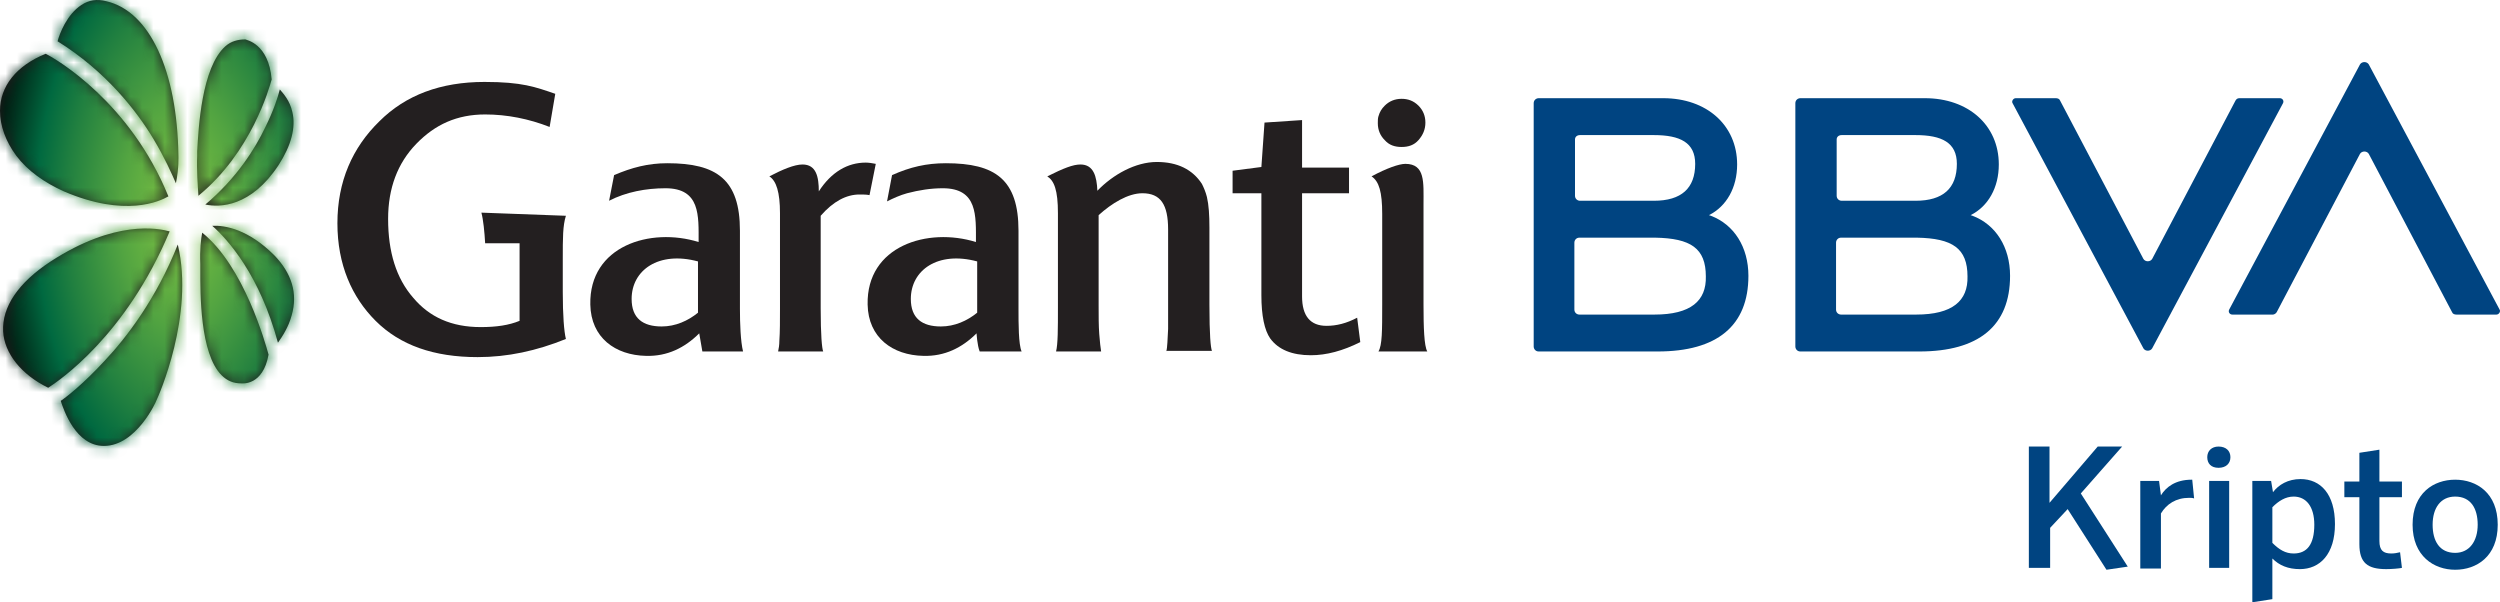
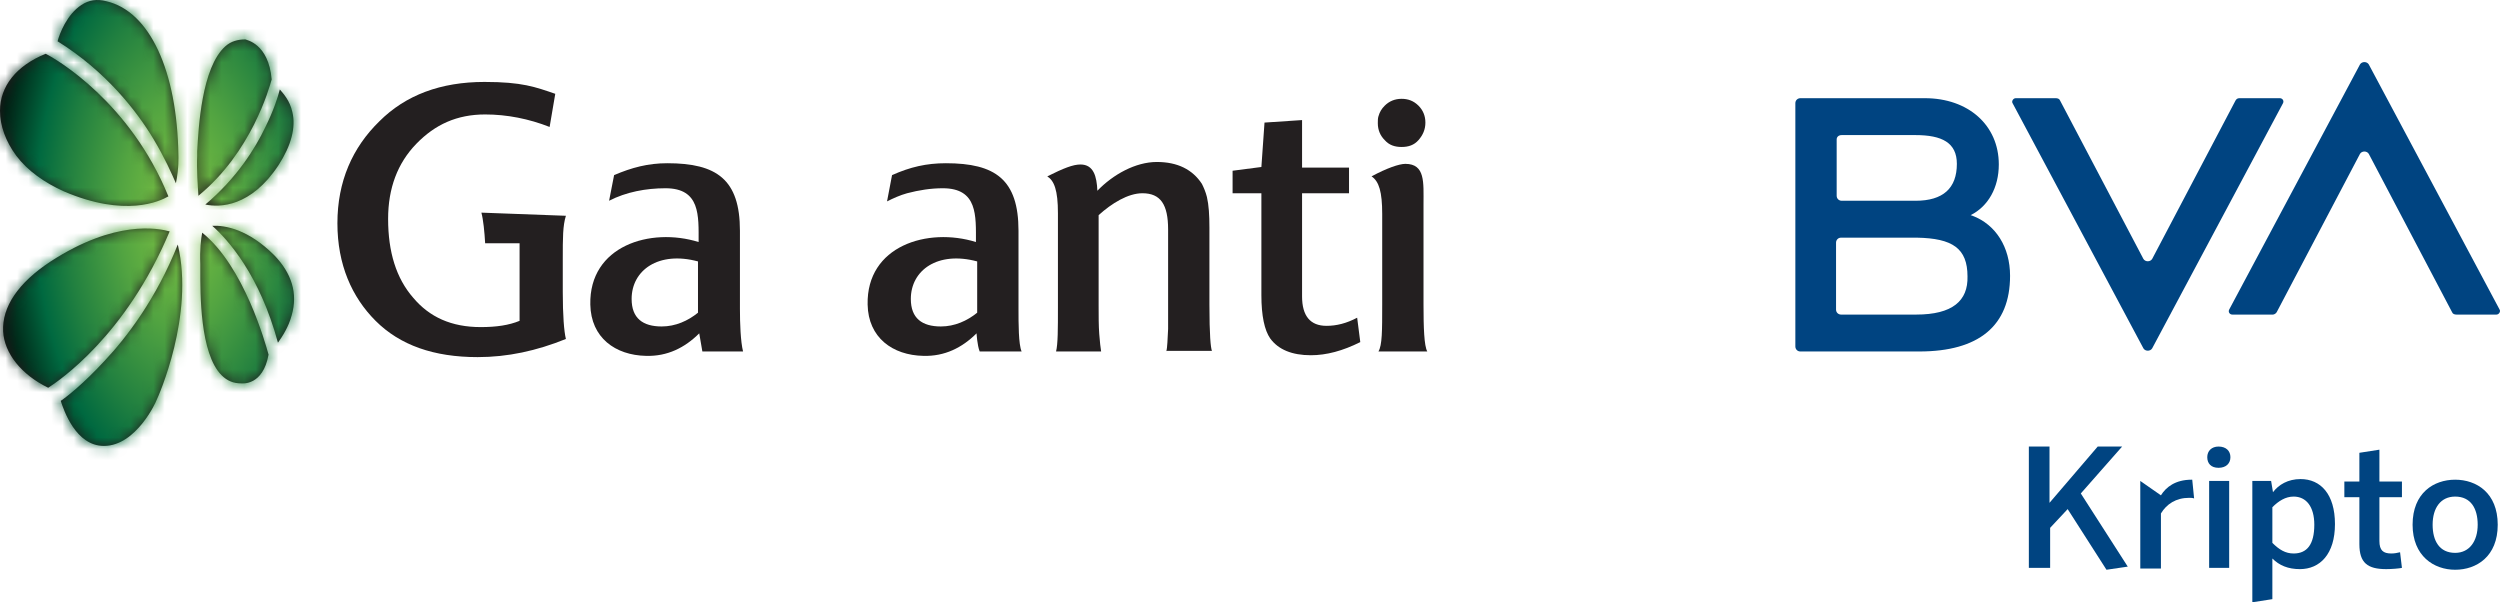
<svg xmlns="http://www.w3.org/2000/svg" xmlns:xlink="http://www.w3.org/1999/xlink" width="220px" height="53px" viewBox="0 0 220 53" version="1.1">
  <title>Logo</title>
  <defs>
    <path d="M25.671,27.738 C25.395,28.784 24.845,29.61 24.459,30.16 C22.861,24.216 20.052,21.079 18.675,19.868 C19.832,19.813 21.87,20.198 24.128,22.455 C25.671,24.051 26.222,25.812 25.671,27.738 Z M17.793,20.474 C17.683,21.024 17.573,22.015 17.628,23.225 C17.628,23.225 17.628,23.776 17.628,23.776 C17.628,25.757 17.573,31.096 19.501,33.022 C19.997,33.517 20.548,33.737 21.209,33.737 C21.209,33.737 21.209,33.737 21.264,33.737 L21.264,33.737 C21.319,33.737 23.137,33.957 23.633,31.206 C23.357,30.215 21.484,23.445 17.793,20.474 Z M14.929,20.363 C13.937,20.088 10.136,19.318 4.462,23.005 C1.598,24.876 0.165,27.023 0.275,29.169 C0.386,31.096 1.873,32.967 4.242,34.123 C5.178,33.517 11.073,29.555 14.929,20.363 Z M15.645,21.519 C13.772,26.252 11.128,29.72 9.2,31.756 C7.382,33.737 5.839,34.948 5.344,35.278 C5.619,36.104 6.666,39.241 9.145,39.241 C12.009,39.241 13.772,35.278 13.772,35.223 C13.772,35.223 13.772,35.223 13.772,35.223 L13.772,35.223 C13.937,34.893 17.132,27.738 15.645,21.519 Z M25.726,9.852 C25.506,8.861 24.955,8.255 24.624,7.87 C24.459,8.531 24.073,9.741 23.357,11.172 C22.476,13.044 20.823,15.685 18.069,17.997 C19.336,18.272 22.09,18.217 24.514,14.53 C25.616,12.823 26.056,11.227 25.726,9.852 Z M21.594,3.467 C20.933,3.467 20.327,3.632 19.832,4.073 C17.738,5.944 17.463,11.282 17.353,13.319 C17.353,13.319 17.353,13.704 17.353,13.704 C17.298,14.915 17.408,16.456 17.463,17.226 C22.145,13.374 23.688,7.76 23.908,6.99 C23.633,3.798 21.649,3.522 21.594,3.467 Z M15.7,13.649 C15.59,6.219 13.166,0.991 9.365,0.11 C8.539,-0.11 7.822,0 7.161,0.44 C5.894,1.266 5.233,2.972 5.068,3.632 C9.31,6.274 12.009,9.741 13.496,12.218 C14.488,13.869 15.094,15.245 15.48,16.126 C15.755,14.805 15.7,13.704 15.7,13.649 Z M4.021,4.733 C1.432,5.779 0,7.595 0,9.741 C0,11.062 0.496,12.438 1.432,13.704 C2.424,15.025 3.911,16.071 5.619,16.841 C11.018,19.153 14.047,17.722 14.819,17.281 C11.458,9.026 5.013,5.228 4.021,4.733 Z" id="path-1" />
    <radialGradient cx="49.758%" cy="49.74%" fx="49.758%" fy="49.74%" r="49.97%" gradientTransform="translate(0.498,0.497),scale(1,0.532),rotate(0.49),scale(1,1.871),translate(-0.498,-0.497)" id="radialGradient-3">
      <stop stop-color="#7DC242" offset="0%" />
      <stop stop-color="#71BA42" offset="10.99%" />
      <stop stop-color="#52A441" offset="30.68%" />
      <stop stop-color="#218040" offset="56.61%" />
      <stop stop-color="#006940" offset="71.91%" />
      <stop stop-color="#000000" offset="100%" />
    </radialGradient>
  </defs>
  <g id="Symbols" stroke="none" stroke-width="1" fill="none" fill-rule="evenodd">
    <g id="d_Sticky-Header_MVP1" transform="translate(-376, -16)">
      <g id="Logo_ProjectArtica-Turkuaz" transform="translate(376, 16)">
        <g id="Group">
          <path d="M173.581,18.988 L173.416,18.933 C174.958,18.162 175.895,16.511 175.895,14.475 C175.895,11.007 173.196,8.641 169.394,8.641 L158.432,8.641 C158.212,8.641 157.991,8.806 157.991,9.081 L157.991,30.49 C157.991,30.71 158.157,30.93 158.432,30.93 L168.899,30.93 C174.132,30.93 176.886,28.674 176.886,24.271 C176.886,21.739 175.619,19.758 173.581,18.988 M162.068,11.888 L168.568,11.888 C170.882,11.888 172.204,12.548 172.204,14.42 C172.204,16.566 170.992,17.667 168.568,17.667 L162.068,17.667 C161.847,17.667 161.627,17.502 161.627,17.226 L161.627,12.273 C161.627,12.053 161.792,11.888 162.068,11.888 M168.623,27.683 L162.013,27.683 C161.792,27.683 161.572,27.518 161.572,27.243 L161.572,21.354 C161.572,21.134 161.737,20.914 162.013,20.914 L168.678,20.914 C171.818,20.969 173.14,21.849 173.14,24.326 C173.196,26.472 171.818,27.683 168.623,27.683" id="Shape" fill="#004481" fill-rule="nonzero" />
          <path d="M196.718,8.861 L189.391,22.785 C189.226,23.06 188.785,23.06 188.62,22.785 L181.293,8.861 C181.238,8.696 181.073,8.641 180.908,8.641 L177.382,8.641 C177.162,8.641 176.997,8.916 177.107,9.081 L188.62,30.655 C188.785,30.93 189.226,30.93 189.391,30.655 L200.905,9.081 C201.015,8.861 200.85,8.641 200.629,8.641 L197.048,8.641 C196.883,8.641 196.773,8.751 196.718,8.861" id="Path" fill="#004481" fill-rule="nonzero" />
-           <path d="M150.555,18.988 L150.389,18.933 C151.932,18.162 152.868,16.511 152.868,14.475 C152.868,11.007 150.169,8.641 146.368,8.641 L135.405,8.641 C135.185,8.641 134.965,8.806 134.965,9.081 L134.965,30.49 C134.965,30.71 135.13,30.93 135.405,30.93 L145.872,30.93 C151.105,30.93 153.86,28.674 153.86,24.271 C153.86,21.739 152.593,19.758 150.555,18.988 M139.041,11.888 L145.542,11.888 C147.855,11.888 149.177,12.548 149.177,14.42 C149.177,16.566 147.965,17.667 145.542,17.667 L139.041,17.667 C138.821,17.667 138.6,17.502 138.6,17.226 L138.6,12.273 C138.6,12.053 138.766,11.888 139.041,11.888 M145.597,27.683 L138.986,27.683 C138.766,27.683 138.545,27.518 138.545,27.243 L138.545,21.354 C138.545,21.134 138.711,20.914 138.986,20.914 L145.652,20.914 C148.792,20.969 150.114,21.849 150.114,24.326 C150.169,26.472 148.792,27.683 145.597,27.683" id="Shape" fill="#004481" fill-rule="nonzero" />
          <path d="M200.354,27.463 L207.68,13.539 C207.846,13.264 208.286,13.264 208.452,13.539 L215.778,27.463 C215.833,27.628 215.999,27.683 216.164,27.683 L219.689,27.683 C219.91,27.683 220.075,27.408 219.965,27.243 L208.452,5.669 C208.286,5.394 207.846,5.394 207.68,5.669 L196.167,27.243 C196.057,27.463 196.222,27.683 196.443,27.683 L200.023,27.683 C200.133,27.683 200.299,27.573 200.354,27.463" id="Path" fill="#004481" fill-rule="nonzero" />
          <path d="M125.435,10.787 C125.435,10.182 125.214,9.686 124.829,9.301 C124.388,8.861 123.892,8.696 123.341,8.696 C122.735,8.696 122.239,8.916 121.854,9.301 C121.578,9.576 121.413,9.852 121.303,10.237 C121.248,10.402 121.248,10.622 121.248,10.842 C121.248,11.448 121.468,11.943 121.854,12.328 C122.239,12.768 122.735,12.934 123.341,12.934 C123.947,12.934 124.443,12.768 124.829,12.328 C125.214,11.888 125.435,11.393 125.435,10.787" id="Path" fill="#231F20" fill-rule="nonzero" />
          <path d="M125.6,30.93 C125.324,30.435 125.269,28.839 125.269,26.803 L125.269,17.942 C125.269,16.071 125.435,14.42 123.672,14.42 C123.121,14.42 122.019,14.805 120.697,15.52 C121.358,15.961 121.634,16.896 121.634,18.822 L121.634,26.803 C121.634,29.114 121.634,30.38 121.303,30.93 L125.6,30.93 Z" id="Path" fill="#231F20" fill-rule="nonzero" />
          <path d="M115.354,31.261 C113.701,31.261 112.489,30.765 111.773,29.775 C111.277,29.059 111.002,27.793 111.002,25.977 L111.002,17.006 L108.468,17.006 L108.468,15.025 L111.002,14.695 L111.277,10.787 L114.582,10.567 L114.582,14.75 L118.714,14.75 L118.714,17.006 L114.582,17.006 L114.582,20.914 L114.582,22.07 L114.582,22.565 L114.582,26.087 C114.582,27.793 115.298,28.674 116.731,28.674 C117.612,28.674 118.494,28.454 119.43,27.958 L119.705,30.105 C118.163,30.875 116.731,31.261 115.354,31.261" id="Path" fill="#231F20" fill-rule="nonzero" />
          <path d="M61.423,27.518 C60.541,28.234 59.44,28.729 58.228,28.729 C56.575,28.729 55.583,28.013 55.583,26.307 C55.583,23.776 57.952,22.07 61.423,23.005 L61.423,27.518 Z M65.389,30.93 C65.169,30.05 65.114,28.454 65.114,27.188 L65.114,20.308 C65.114,15.795 63.075,14.364 58.723,14.364 C57.016,14.364 55.583,14.75 54.041,15.41 L53.6,17.667 C55.088,16.896 56.85,16.566 58.558,16.566 C61.643,16.566 61.478,18.988 61.478,21.299 C57.236,19.978 51.837,21.629 51.948,26.803 C52.003,29.72 54.151,31.261 56.85,31.316 C58.723,31.371 60.266,30.6 61.533,29.334 L61.808,30.93 L65.389,30.93 L65.389,30.93 Z" id="Shape" fill="#231F20" fill-rule="nonzero" />
          <path d="M102.628,30.93 C102.738,30.6 102.738,29.83 102.794,28.949 C102.794,28.289 102.794,27.463 102.794,26.528 L102.794,20.198 C102.794,17.997 102.132,17.006 100.535,17.006 C99.268,17.006 97.836,17.887 96.679,18.933 L96.679,26.913 C96.679,27.848 96.679,28.674 96.734,29.389 C96.789,30.105 96.844,30.6 96.899,30.93 L92.933,30.93 C93.098,30.27 93.098,28.949 93.098,27.023 L93.098,18.767 C93.098,16.731 92.768,15.906 92.162,15.52 C93.594,14.805 94.42,14.475 95.081,14.475 C96.238,14.475 96.514,15.52 96.569,16.786 C97.946,15.355 99.929,14.254 101.802,14.254 C103.62,14.254 104.942,14.915 105.768,16.181 C105.934,16.511 106.099,16.896 106.209,17.336 C106.374,18.052 106.429,18.933 106.429,20.033 L106.429,26.803 C106.429,29.499 106.539,30.6 106.65,30.875 L102.628,30.875 L102.628,30.93 Z" id="Path" fill="#231F20" fill-rule="nonzero" />
-           <path d="M76.517,17.171 C76.241,17.116 75.966,17.116 75.635,17.116 C74.478,17.116 73.322,17.722 72.22,18.988 L72.22,27.133 C72.22,29.499 72.33,30.655 72.44,30.93 L68.474,30.93 C68.529,30.655 68.584,30.38 68.584,29.995 C68.639,29.224 68.639,28.234 68.639,27.133 L68.639,18.767 C68.639,16.896 68.309,15.906 67.703,15.52 C68.86,14.915 69.906,14.475 70.622,14.475 C71.834,14.475 72.055,15.575 72.055,16.841 C73.156,15.135 74.589,14.309 76.186,14.309 C76.462,14.309 76.792,14.364 77.068,14.42 L76.517,17.171 Z" id="Path" fill="#231F20" fill-rule="nonzero" />
          <path d="M89.903,30.93 C89.628,30.325 89.628,28.454 89.628,27.188 L89.628,20.308 C89.628,15.795 87.589,14.364 83.237,14.364 C81.53,14.364 80.097,14.695 78.5,15.41 L78.059,17.722 C78.61,17.447 79.216,17.171 79.822,17.006 C80.869,16.731 81.915,16.566 82.962,16.566 C86.047,16.566 85.882,18.988 85.882,21.299 C81.64,19.978 76.241,21.629 76.351,26.803 C76.407,29.72 78.555,31.261 81.254,31.316 C83.127,31.371 84.67,30.6 85.937,29.334 C85.937,29.334 85.992,30.38 86.212,30.93 L89.903,30.93 L89.903,30.93 Z M85.992,27.518 C85.11,28.234 84.009,28.729 82.797,28.729 C81.144,28.729 80.153,28.013 80.153,26.307 C80.153,23.776 82.521,22.07 85.992,23.005 L85.992,27.518 L85.992,27.518 Z" id="Shape" fill="#231F20" fill-rule="nonzero" />
          <path d="M48.367,11.172 C46.549,10.457 44.621,10.072 42.693,10.072 C40.214,10.072 38.286,10.952 36.633,12.658 C34.981,14.364 34.154,16.566 34.154,19.263 C34.154,22.18 34.87,24.491 36.358,26.197 C37.79,27.903 39.718,28.784 42.307,28.784 C43.684,28.784 44.786,28.619 45.723,28.234 L45.723,22.51 C45.723,22.125 45.723,21.739 45.723,21.409 L43.85,21.409 L42.693,21.409 C42.638,20.418 42.528,19.318 42.362,18.712 L49.799,18.988 C49.524,19.868 49.524,20.914 49.524,22.785 L49.524,25.702 C49.524,27.738 49.634,29.169 49.799,29.83 C47.21,30.875 44.676,31.426 42.032,31.426 C38.176,31.426 35.201,30.38 33.053,28.234 C30.959,26.142 29.692,23.28 29.692,19.648 C29.692,15.961 31.014,12.989 33.383,10.677 C35.697,8.366 38.782,7.21 42.638,7.21 C45.943,7.21 47.1,7.65 48.863,8.255 L48.367,11.172" id="Path" fill="#231F20" fill-rule="nonzero" />
          <g>
            <g id="SVGID_00000160160609375913269020000012588002923445344129_-link" fill="#231F20" fill-rule="nonzero">
              <path d="M25.671,27.738 C25.395,28.784 24.845,29.61 24.459,30.16 C22.861,24.216 20.052,21.079 18.675,19.868 C19.832,19.813 21.87,20.198 24.128,22.455 C25.671,24.051 26.222,25.812 25.671,27.738 Z M17.793,20.474 C17.683,21.024 17.573,22.015 17.628,23.225 C17.628,23.225 17.628,23.776 17.628,23.776 C17.628,25.757 17.573,31.096 19.501,33.022 C19.997,33.517 20.548,33.737 21.209,33.737 C21.209,33.737 21.209,33.737 21.264,33.737 L21.264,33.737 C21.319,33.737 23.137,33.957 23.633,31.206 C23.357,30.215 21.484,23.445 17.793,20.474 Z M14.929,20.363 C13.937,20.088 10.136,19.318 4.462,23.005 C1.598,24.876 0.165,27.023 0.275,29.169 C0.386,31.096 1.873,32.967 4.242,34.123 C5.178,33.517 11.073,29.555 14.929,20.363 Z M15.645,21.519 C13.772,26.252 11.128,29.72 9.2,31.756 C7.382,33.737 5.839,34.948 5.344,35.278 C5.619,36.104 6.666,39.241 9.145,39.241 C12.009,39.241 13.772,35.278 13.772,35.223 C13.772,35.223 13.772,35.223 13.772,35.223 L13.772,35.223 C13.937,34.893 17.132,27.738 15.645,21.519 Z M25.726,9.852 C25.506,8.861 24.955,8.255 24.624,7.87 C24.459,8.531 24.073,9.741 23.357,11.172 C22.476,13.044 20.823,15.685 18.069,17.997 C19.336,18.272 22.09,18.217 24.514,14.53 C25.616,12.823 26.056,11.227 25.726,9.852 Z M21.594,3.467 C20.933,3.467 20.327,3.632 19.832,4.073 C17.738,5.944 17.463,11.282 17.353,13.319 C17.353,13.319 17.353,13.704 17.353,13.704 C17.298,14.915 17.408,16.456 17.463,17.226 C22.145,13.374 23.688,7.76 23.908,6.99 C23.633,3.798 21.649,3.522 21.594,3.467 Z M15.7,13.649 C15.59,6.219 13.166,0.991 9.365,0.11 C8.539,-0.11 7.822,0 7.161,0.44 C5.894,1.266 5.233,2.972 5.068,3.632 C9.31,6.274 12.009,9.741 13.496,12.218 C14.488,13.869 15.094,15.245 15.48,16.126 C15.755,14.805 15.7,13.704 15.7,13.649 Z M4.021,4.733 C1.432,5.779 0,7.595 0,9.741 C0,11.062 0.496,12.438 1.432,13.704 C2.424,15.025 3.911,16.071 5.619,16.841 C11.018,19.153 14.047,17.722 14.819,17.281 C11.458,9.026 5.013,5.228 4.021,4.733 Z" id="SVGID_00000160160609375913269020000012588002923445344129_" />
            </g>
            <g id="Clipped">
              <mask id="mask-2" fill="white">
                <use xlink:href="#path-1" />
              </mask>
              <g id="SVGID_00000160160609375913269020000012588002923445344129_" />
              <path d="M16.031,52.065 C25.781,52.119 33.659,37.315 33.659,18.988 C33.603,0.66 25.726,-14.309 15.975,-14.365 C6.225,-14.475 -1.653,0.33 -1.653,18.712 C-1.653,37.039 6.28,52.009 16.031,52.065 Z" id="Path" fill="url(#radialGradient-3)" fill-rule="nonzero" mask="url(#mask-2)" />
            </g>
          </g>
        </g>
        <g id="Group" transform="translate(178.539, 39.296)" fill="#004481" fill-rule="nonzero">
          <polygon id="Path" points="0 10.677 0 0 1.818 0 1.818 4.953 6.06 0 8.208 0 4.572 4.128 8.704 10.567 6.831 10.842 3.415 5.504 1.873 7.155 1.873 10.677 0 10.677" />
-           <path d="M9.806,10.677 L9.806,3.027 L11.458,3.027 L11.623,4.293 L11.623,4.293 C12.064,3.577 12.891,2.917 14.323,2.917 L14.378,2.917 L14.543,4.568 C14.433,4.513 14.213,4.513 14.102,4.513 C12.946,4.513 12.119,5.063 11.623,5.889 L11.623,10.732 L9.806,10.732 L9.806,10.677 Z" id="Path" />
+           <path d="M9.806,10.677 L9.806,3.027 L11.623,4.293 L11.623,4.293 C12.064,3.577 12.891,2.917 14.323,2.917 L14.378,2.917 L14.543,4.568 C14.433,4.513 14.213,4.513 14.102,4.513 C12.946,4.513 12.119,5.063 11.623,5.889 L11.623,10.732 L9.806,10.732 L9.806,10.677 Z" id="Path" />
          <path d="M15.7,0.936 C15.7,0.385 16.086,0 16.692,0 C17.353,0 17.738,0.385 17.738,0.936 C17.738,1.486 17.353,1.871 16.692,1.871 C16.031,1.871 15.7,1.486 15.7,0.936 Z M15.865,10.677 L15.865,3.027 L17.628,3.027 L17.628,10.677 L15.865,10.677 L15.865,10.677 Z" id="Shape" />
          <path d="M19.666,13.704 L19.666,3.027 L21.319,3.027 L21.484,4.018 C21.98,3.357 22.806,2.862 23.908,2.862 C25.671,2.862 26.938,4.183 26.938,6.825 C26.938,9.466 25.616,10.787 23.853,10.787 C22.806,10.787 22.035,10.457 21.429,9.852 L21.429,13.429 L19.666,13.704 Z M25.12,6.88 C25.12,5.283 24.404,4.403 23.302,4.403 C22.586,4.403 21.98,4.788 21.429,5.339 L21.429,8.476 C22.035,9.081 22.586,9.411 23.302,9.411 C24.459,9.411 25.12,8.641 25.12,6.88 Z" id="Shape" />
          <path d="M29.086,8.586 L29.086,4.458 L27.764,4.458 L27.764,3.082 L29.086,3.082 L29.086,0.55 L30.849,0.275 L30.849,3.082 L32.832,3.082 L32.832,4.458 L30.849,4.458 L30.849,8.31 C30.849,9.136 31.18,9.411 31.896,9.411 C32.171,9.411 32.447,9.356 32.667,9.301 L32.832,10.677 C32.612,10.732 31.896,10.787 31.455,10.787 C29.802,10.787 29.086,10.237 29.086,8.586 Z" id="Path" />
          <path d="M33.769,6.88 C33.769,4.073 35.642,2.917 37.515,2.917 C39.388,2.917 41.261,4.073 41.261,6.88 C41.261,9.686 39.388,10.842 37.515,10.842 C35.642,10.842 33.769,9.631 33.769,6.88 Z M39.498,6.88 C39.498,5.449 38.892,4.403 37.515,4.403 C36.248,4.403 35.532,5.394 35.532,6.88 C35.532,8.31 36.137,9.356 37.515,9.356 C38.782,9.356 39.498,8.31 39.498,6.88 Z" id="Shape" />
        </g>
      </g>
    </g>
  </g>
</svg>